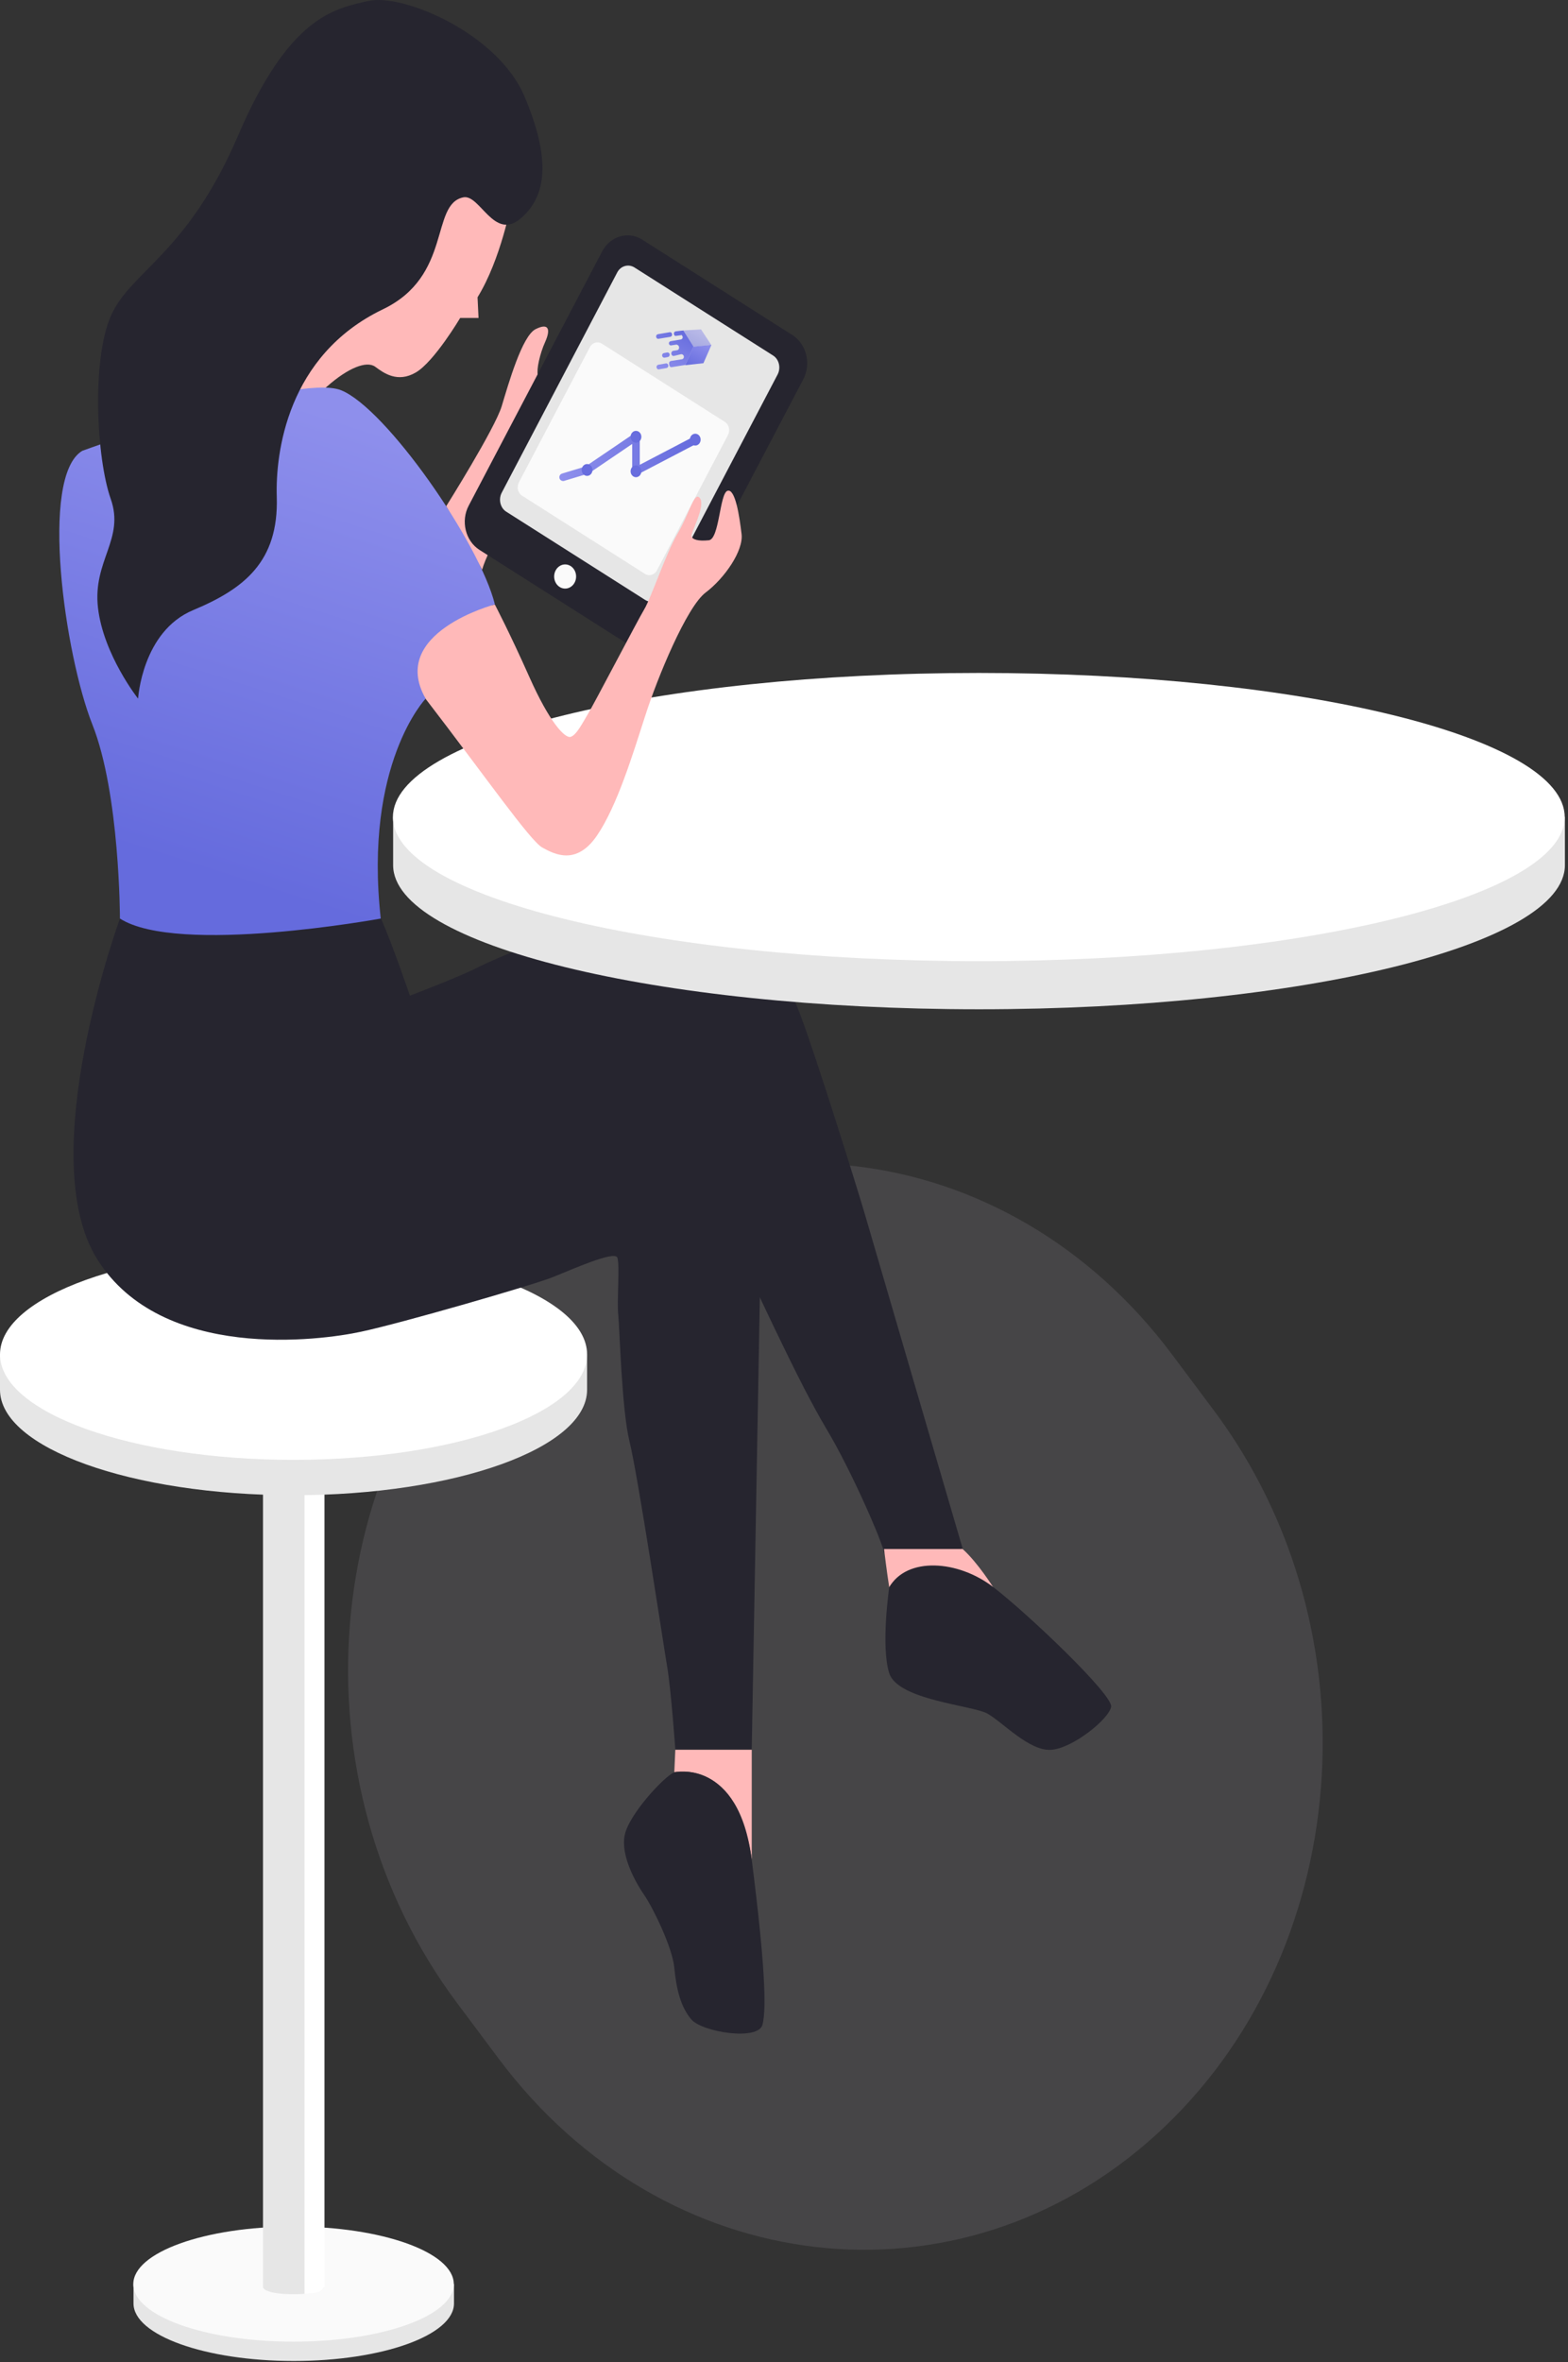
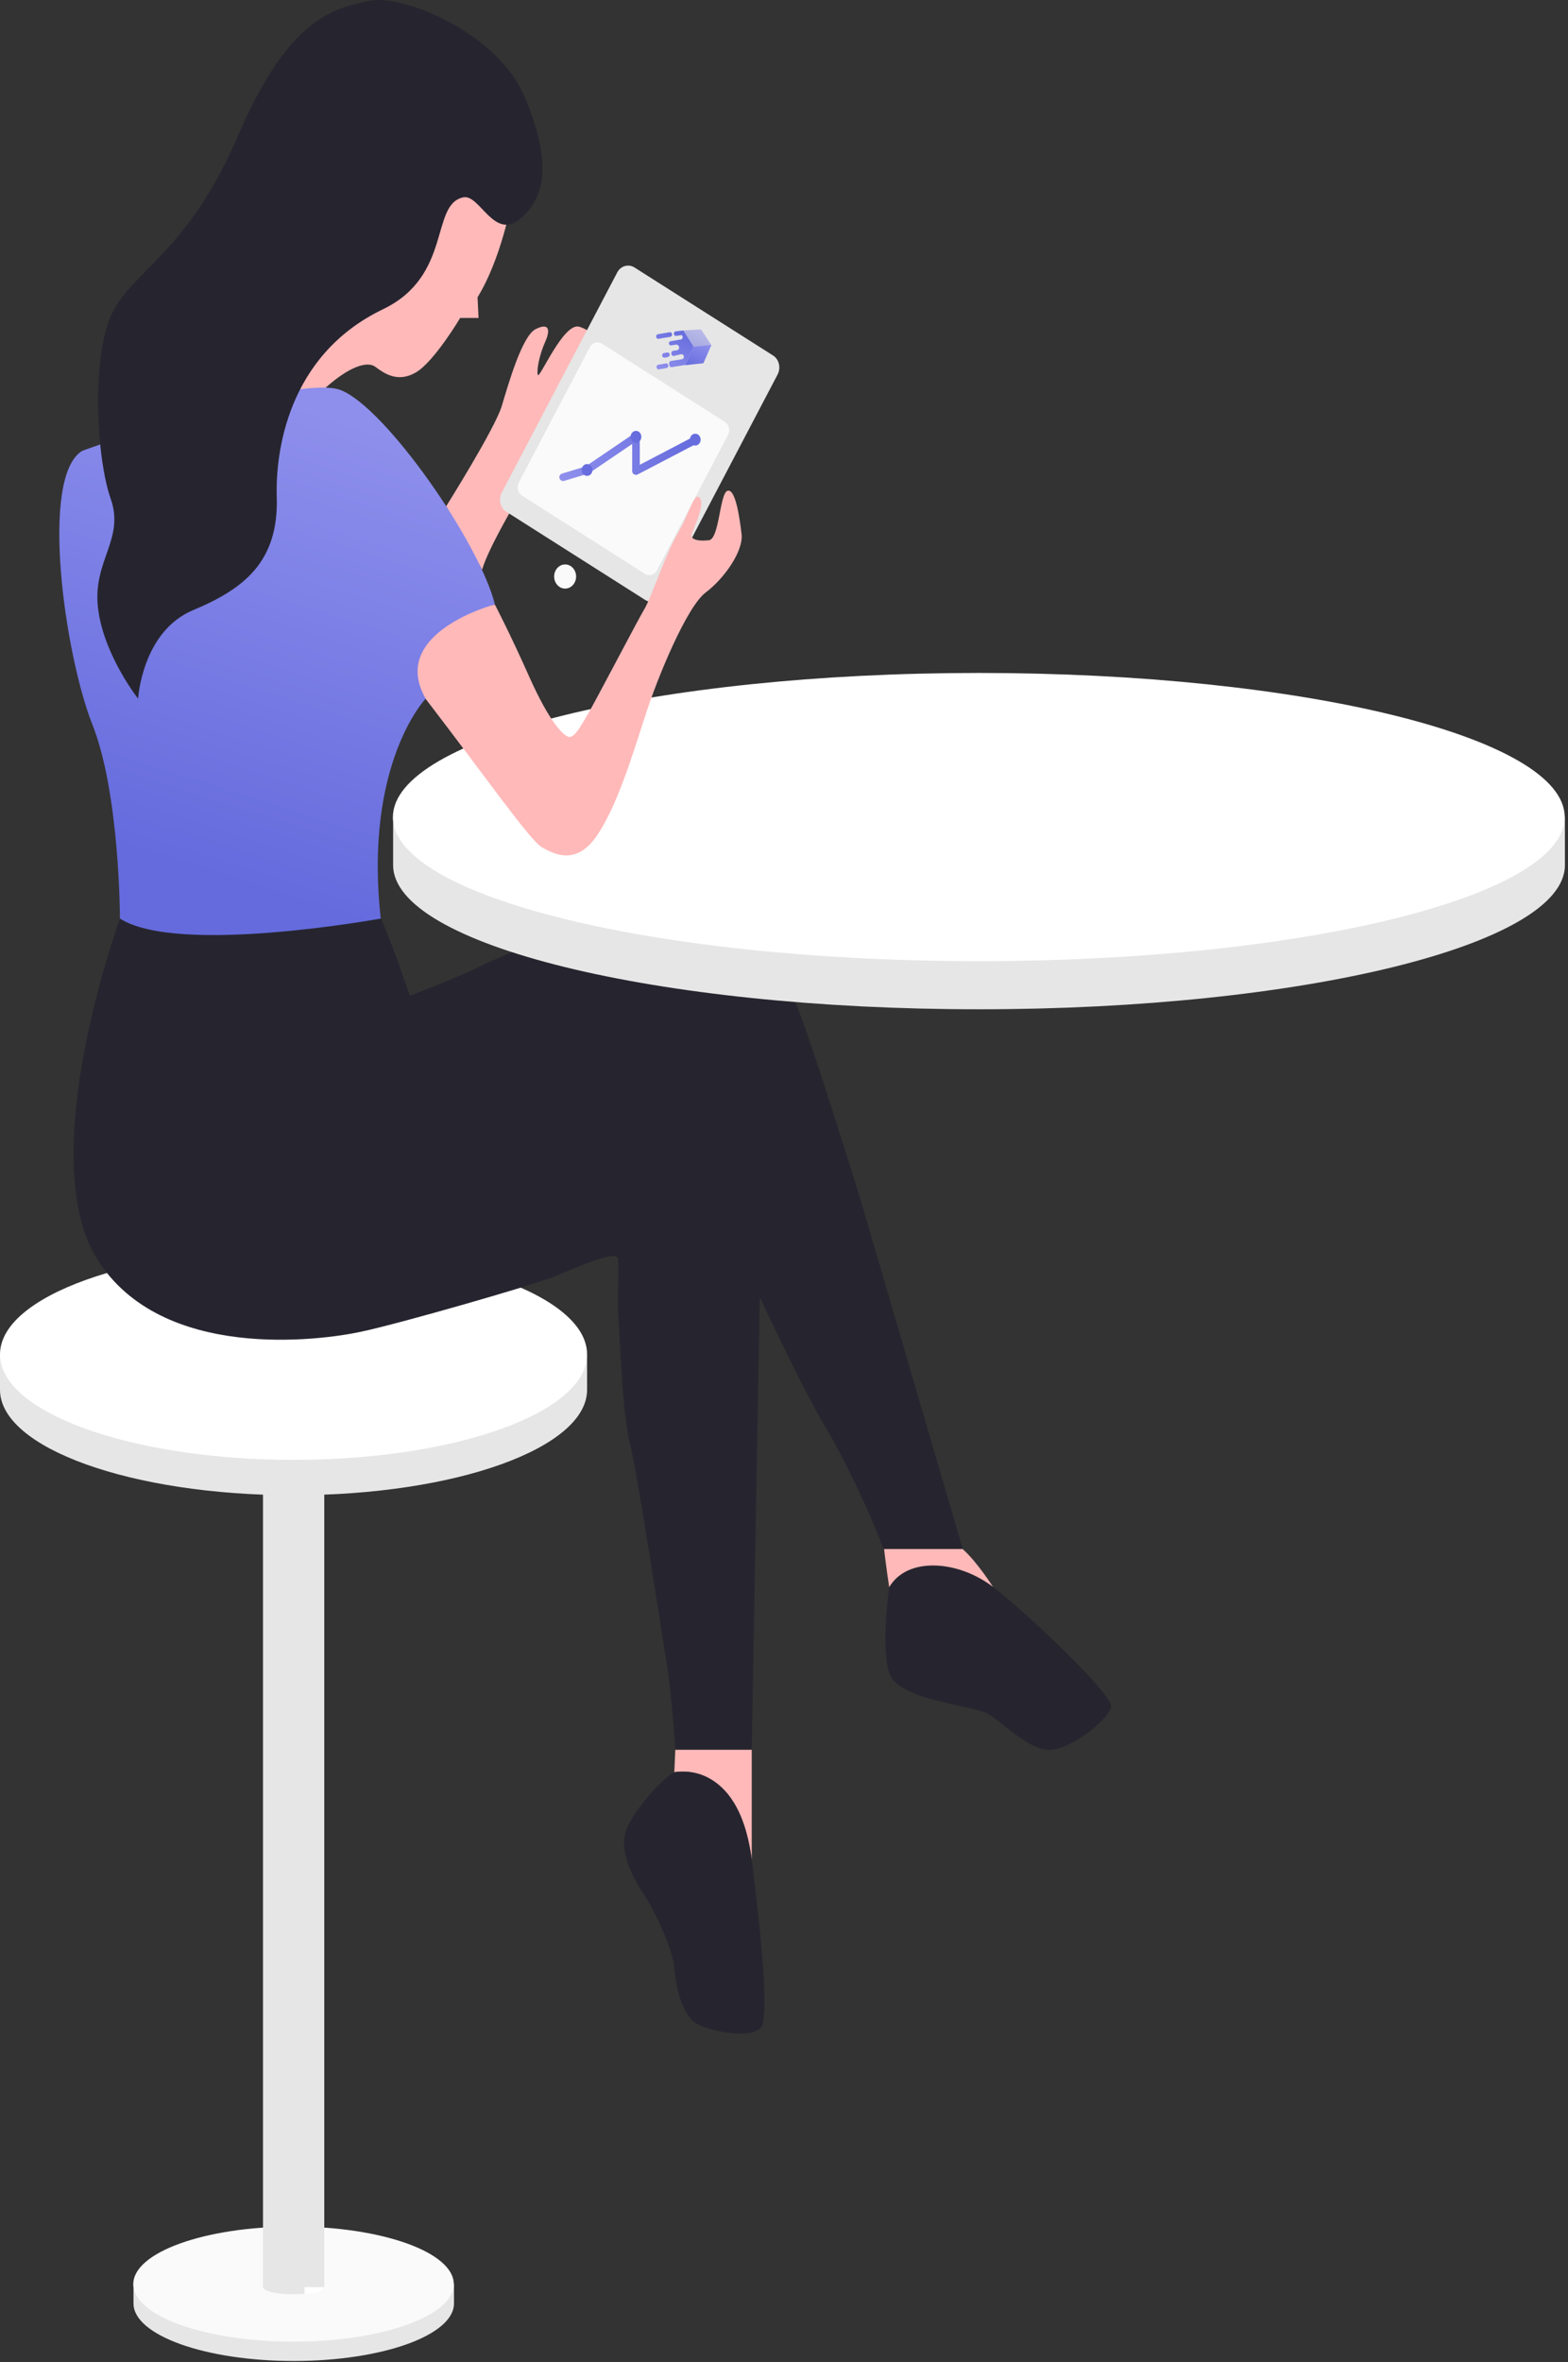
<svg xmlns="http://www.w3.org/2000/svg" width="413" height="622" viewBox="0 0 413 622" fill="none">
  <rect x="0" y="0" width="413" height="622" fill="#333333" stroke="none" />
-   <path d="M135.612 336.579C187.595 289.433 265.123 298.399 308.696 356.653L319.681 371.346C363.255 429.6 356.474 514.984 304.439 562.189C252.456 609.335 174.928 600.369 131.354 542.115L120.369 527.422C76.796 469.168 83.629 383.726 135.612 336.579Z" fill="#F3EAFF" fill-opacity="0.1" />
  <path d="M119.577 606.559C119.577 614.947 100.655 621.715 77.371 621.715C54.086 621.715 35.164 614.947 35.164 606.559C35.164 604.765 35.164 601.468 35.164 601.468C35.164 601.468 59.027 591.344 77.371 591.344C95.715 591.344 119.577 601.468 119.577 601.468C119.577 601.468 119.577 604.765 119.577 606.559Z" fill="#E6E6E6" />
  <path d="M77.316 616.624C100.626 616.624 119.523 609.838 119.523 601.468C119.523 593.097 100.626 586.312 77.316 586.312C54.006 586.312 35.109 593.097 35.109 601.468C35.109 609.838 54.006 616.624 77.316 616.624Z" fill="#FAFAFA" />
  <path d="M69.273 378.23V602.277C69.273 602.277 69.273 604.129 77.683 604.129C79.523 604.129 80.942 603.955 82.046 603.782C83.255 603.55 84.043 603.261 84.569 602.972C84.621 602.972 84.674 602.914 84.726 602.914C85.252 602.567 85.41 602.335 85.41 602.335V378.23H69.273Z" fill="#E6E6E6" />
-   <path d="M85.411 602.278C85.411 602.278 84.78 603.088 84.149 603.435C83.256 603.898 80.207 604.013 80.207 604.013V378.23H85.463V602.278H85.411Z" fill="white" />
+   <path d="M85.411 602.278C85.411 602.278 84.78 603.088 84.149 603.435C83.256 603.898 80.207 604.013 80.207 604.013V378.23V602.278H85.411Z" fill="white" />
  <path d="M154.635 365.966C154.635 381.296 120.05 393.733 77.318 393.733C34.585 393.733 0 381.296 0 365.966C0 362.727 0 356.653 0 356.653C0 356.653 43.678 338.141 77.318 338.141C110.957 338.141 154.635 356.653 154.635 356.653C154.635 356.653 154.635 362.669 154.635 365.966Z" fill="#E6E6E6" />
  <path d="M77.318 384.42C120.019 384.42 154.635 371.988 154.635 356.653C154.635 341.317 120.019 328.885 77.318 328.885C34.616 328.885 0 341.317 0 356.653C0 371.988 34.616 384.42 77.318 384.42Z" fill="white" />
  <path d="M253.557 408.938H232.901C232.375 405.987 224.333 387.36 217.605 376.138C215.871 373.245 213.874 369.543 211.824 365.609C206.305 354.849 200.628 342.643 200.155 341.66L200.103 341.602C187.751 317.248 183.388 302.612 181.706 289.307C180.129 277.101 107.91 263.333 107.91 263.333C107.91 263.333 121.208 258.3 126.307 255.639C131.405 252.978 170.038 237.301 174.348 237.012C178.658 236.723 189.643 237.012 195.32 241.177C200.996 245.284 206.83 258.011 210.825 268.655C214.872 279.299 225.858 314.413 227.75 320.95C229.642 327.429 253.557 408.938 253.557 408.938Z" fill="#26252F" />
  <path d="M31.592 241.881C31.592 241.881 8.623 304.646 25.653 331.662C42.683 358.677 84.574 352.95 95.034 350.694C105.494 348.496 140.657 338.314 145.493 336.348C150.328 334.439 161.944 329.174 162.628 331.199C163.258 333.224 162.47 342.827 162.838 346.182C163.206 349.537 163.731 371.057 165.781 379.445C168.094 388.874 174.664 432.608 175.715 438.798C176.767 444.988 177.87 460.665 177.87 460.665H198.001L200.156 340.455C200.156 340.455 210.879 363.768 217.607 374.991C224.335 386.213 232.376 404.841 232.902 407.791H253.559C253.559 407.791 229.696 326.282 227.804 319.745C225.911 313.266 214.926 278.094 210.879 267.45C206.832 256.806 201.05 244.137 195.373 239.972C189.697 235.806 178.711 235.517 174.401 235.864C170.091 236.154 131.459 251.831 126.36 254.492C121.262 257.153 107.964 262.186 107.964 262.186C107.964 262.186 103.549 249.17 100.343 241.823H31.592V241.881Z" fill="#26252F" />
  <path d="M198.003 460.78V489.704C198.003 489.704 195.322 464.309 177.609 466.681L177.872 460.78H198.003Z" fill="#FFB9B9" />
  <path d="M232.852 407.906C232.852 407.906 233.587 414.038 234.218 417.972C234.218 417.972 240.683 406.171 261.603 417.972C261.603 417.972 257.555 411.493 253.561 407.906H232.852Z" fill="#FFB9B9" />
  <path d="M234.215 417.972C234.215 417.972 231.955 433.533 234.215 440.591C236.476 447.706 256.133 449.036 260.076 451.235C264.018 453.433 271.008 461.069 276.738 460.78C282.467 460.49 292.138 452.623 292.664 449.441C293.189 446.318 270.851 425.029 261.6 417.914C252.349 410.799 238.893 409.873 234.215 417.972Z" fill="#26252F" />
  <path d="M177.609 466.68C177.609 466.68 194.586 462.862 198.002 489.704C201.419 516.546 201.945 528.81 200.841 533.149C199.737 537.488 184.915 535.116 182.076 531.76C179.238 528.405 178.134 523.662 177.609 518.166C177.083 512.67 171.88 502.2 169.725 499.076C167.569 495.952 163.47 488.837 164.521 483.341C165.572 477.845 174.928 467.78 177.609 466.68Z" fill="#26252F" />
  <path d="M412.186 227.823C412.186 248.765 343.068 265.772 257.867 265.772C172.665 265.772 103.547 248.765 103.547 227.823C103.547 223.369 103.547 215.097 103.547 215.097C103.547 215.097 190.799 189.875 257.867 189.875C324.935 189.875 412.186 215.097 412.186 215.097C412.186 215.097 412.186 223.369 412.186 227.823Z" fill="#E6E6E6" />
  <path d="M257.812 253.104C343.04 253.104 412.132 236.113 412.132 215.155C412.132 194.196 343.04 177.206 257.812 177.206C172.584 177.206 103.492 194.196 103.492 215.155C103.492 236.113 172.584 253.104 257.812 253.104Z" fill="white" />
  <path d="M134.664 53.468C134.664 53.468 131.984 68.22 125.781 78.285L126.044 83.723H121.209C121.209 83.723 114.376 95.235 109.54 98.07C104.704 100.904 101.078 98.243 98.817 96.565C96.557 94.946 91.722 96.855 86.203 101.714C80.684 106.573 80.158 105.416 80.158 105.416L65.914 86.963L122.312 33.8L134.664 53.468Z" fill="#FFB9B9" />
  <path d="M117.527 133.299C117.527 133.299 130.352 112.879 132.139 106.978C133.926 101.078 137.501 88.467 141.075 86.673C144.649 84.88 145.017 86.847 143.598 90.028C142.179 93.152 141.285 97.317 141.653 98.706C142.021 100.094 148.433 84.764 152.586 86.037C156.685 87.31 157.579 90.26 158.157 93.21C158.683 96.16 130.247 138.448 126.988 150.017L117.527 133.299Z" fill="#FFB9B9" />
-   <path d="M165.83 169.917L126.304 144.811C122.572 142.439 121.31 137.175 123.465 133.126L158.576 66.253C160.731 62.145 165.514 60.757 169.194 63.129L208.72 88.235C212.452 90.607 213.713 95.871 211.558 99.921L176.447 166.794C174.292 170.901 169.562 172.289 165.83 169.917Z" fill="#26252F" />
  <path d="M169.876 157.943L133.346 134.745C131.769 133.762 131.244 131.506 132.137 129.77L162.57 71.748C163.464 70.013 165.514 69.434 167.091 70.418L203.621 93.615C205.197 94.599 205.723 96.855 204.83 98.59L174.397 156.612C173.503 158.348 171.453 158.984 169.876 157.943Z" fill="#E6E6E6" />
  <path d="M169.878 151.116L137.5 130.522C136.396 129.828 136.028 128.266 136.659 127.051L155.371 91.417C156.002 90.202 157.421 89.797 158.525 90.491L190.902 111.085C192.006 111.779 192.374 113.341 191.743 114.556L173.032 150.191C172.401 151.406 170.982 151.811 169.878 151.116Z" fill="#FAFAFA" />
  <path d="M148.328 125.663L154.635 123.754L167.513 115.019V124.043L183.124 115.887" stroke="url(#paint0_linear)" stroke-width="2" stroke-miterlimit="10" stroke-linecap="round" stroke-linejoin="round" />
  <path d="M148.852 154.992C150.448 154.992 151.743 153.568 151.743 151.811C151.743 150.054 150.448 148.629 148.852 148.629C147.255 148.629 145.961 150.054 145.961 151.811C145.961 153.568 147.255 154.992 148.852 154.992Z" fill="#FAFAFA" />
  <path d="M180.496 96.16L182.599 91.301L187.382 90.838L185.279 95.64L180.496 96.16Z" fill="url(#paint1_linear)" />
  <g opacity="0.7">
    <path opacity="0.7" d="M184.647 86.731L179.969 87.02L182.649 91.301L187.38 90.896L184.647 86.731Z" fill="url(#paint2_linear)" />
  </g>
  <path fill-rule="evenodd" clip-rule="evenodd" d="M179.338 88.293C179.286 88.293 179.233 88.293 179.18 88.293L177.972 88.467C177.709 88.467 177.551 88.235 177.499 87.946C177.446 87.599 177.656 87.31 177.972 87.252L180.021 87.02V87.078L182.65 91.243L180.547 96.103L180.495 96.045V96.103L176.92 96.681C176.605 96.739 176.342 96.507 176.29 96.16L176.237 95.755C176.184 95.408 176.395 95.119 176.71 95.061L179.654 94.599C179.969 94.541 180.179 94.194 180.127 93.847C180.074 93.499 179.759 93.268 179.443 93.268L178.918 93.384L177.499 93.731C177.183 93.789 176.868 93.557 176.815 93.152C176.763 92.805 176.973 92.516 177.236 92.4L178.339 92.227C178.707 92.169 178.918 91.822 178.865 91.417C178.813 91.07 178.602 90.838 178.287 90.781V90.723L176.763 90.954C176.5 91.012 176.237 90.781 176.184 90.491C176.132 90.202 176.342 89.913 176.605 89.855L179.338 89.392C179.654 89.334 179.864 89.045 179.811 88.698C179.759 88.467 179.601 88.293 179.443 88.177V88.12L179.338 88.293ZM172.926 96.739C172.873 96.392 173.083 96.103 173.399 96.045L175.396 95.698C175.711 95.64 175.974 95.871 176.027 96.218C176.079 96.565 175.869 96.855 175.554 96.912L173.556 97.26C173.241 97.317 172.978 97.086 172.926 96.739ZM173.451 89.219C173.136 89.277 172.873 89.045 172.821 88.698C172.768 88.351 172.978 88.062 173.294 88.004L176.395 87.483C176.71 87.425 176.973 87.657 177.025 88.004C177.078 88.351 176.868 88.64 176.552 88.698L173.451 89.219ZM174.397 93.673C174.45 94.02 174.713 94.194 175.028 94.194L175.922 94.02C176.237 93.962 176.395 93.673 176.395 93.326C176.342 92.979 176.079 92.805 175.764 92.805L174.87 92.979C174.555 93.037 174.345 93.326 174.397 93.673Z" fill="url(#paint3_linear)" />
  <path d="M154.634 125.316C155.418 125.316 156.053 124.617 156.053 123.754C156.053 122.892 155.418 122.192 154.634 122.192C153.85 122.192 153.215 122.892 153.215 123.754C153.215 124.617 153.85 125.316 154.634 125.316Z" fill="#686DDE" />
  <path d="M167.513 116.581C168.297 116.581 168.932 115.882 168.932 115.019C168.932 114.156 168.297 113.457 167.513 113.457C166.729 113.457 166.094 114.156 166.094 115.019C166.094 115.882 166.729 116.581 167.513 116.581Z" fill="#686DDE" />
-   <path d="M167.513 125.663C168.297 125.663 168.932 124.964 168.932 124.101C168.932 123.239 168.297 122.539 167.513 122.539C166.729 122.539 166.094 123.239 166.094 124.101C166.094 124.964 166.729 125.663 167.513 125.663Z" fill="#686DDE" />
  <path d="M183.122 117.333C183.906 117.333 184.541 116.634 184.541 115.771C184.541 114.908 183.906 114.209 183.122 114.209C182.339 114.209 181.703 114.908 181.703 115.771C181.703 116.634 182.339 117.333 183.122 117.333Z" fill="#686DDE" />
  <path d="M130.352 159.215C130.352 159.215 96.345 163.554 112.114 184.032C127.882 204.511 139.656 221.46 142.862 223.196C146.121 224.989 151.797 227.94 157.211 220.072C162.572 212.205 166.672 198.61 169.931 188.545C173.137 178.479 180.864 159.794 185.857 156.034C190.85 152.274 195.896 144.985 195.318 140.588C194.793 136.192 193.689 128.498 191.586 129.25C189.536 130.06 189.484 141.977 186.698 142.266C183.912 142.555 182.335 142.092 182.125 141.167C181.968 140.241 185.857 133.299 184.385 131.217C182.861 129.134 181.705 135.035 178.551 140.357C175.397 145.679 171.455 157.596 169.668 160.488C167.934 163.381 156.318 185.652 154.846 188.024C153.427 190.396 151.797 193.635 150.273 194.04C148.749 194.445 144.702 190.107 139.446 178.305C134.189 166.504 130.352 159.215 130.352 159.215Z" fill="#FFB9B9" />
  <path d="M21.655 118.721C21.655 118.721 78.001 98.069 89.827 102.755C101.654 107.499 126.305 142.902 130.352 159.158C130.352 159.158 102.179 166.562 112.113 183.975C112.113 183.975 95.767 201.098 100.287 241.881C100.287 241.881 46.885 251.657 31.59 241.881C31.59 241.881 31.59 209.081 24.336 190.801C17.083 172.521 10.355 125.547 21.655 118.721Z" fill="url(#paint4_linear)" />
  <path d="M122.045 51.964C126.408 51.096 130.087 63.476 137.078 57.575C144.069 51.675 145.12 41.898 138.129 25.354C131.139 8.809 106.172 -1.777 97.079 0.247C87.986 2.272 76.159 4.355 62.704 35.709C49.301 67.005 34.268 71.459 29.17 83.26C24.071 95.061 25.438 120.804 29.17 131.39C32.902 141.976 24.387 147.645 25.806 160.025C27.225 172.405 36.371 183.974 36.371 183.974C36.371 183.974 37.422 166.273 50.877 160.661C64.281 155.05 73.426 147.935 72.901 130.812C72.533 119.415 75.581 93.615 100.811 81.467C119.207 72.674 113.268 53.757 122.045 51.964Z" fill="#26252F" />
  <defs>
    <linearGradient id="paint0_linear" x1="147.802" y1="120.351" x2="183.667" y2="120.351" gradientUnits="userSpaceOnUse">
      <stop offset="1.11884e-07" stop-color="#8E8FEC" />
      <stop offset="1" stop-color="#656BDD" />
    </linearGradient>
    <linearGradient id="paint1_linear" x1="185.47" y1="90.099" x2="181.795" y2="97.098" gradientUnits="userSpaceOnUse">
      <stop stop-color="#8E8FEC" />
      <stop offset="1" stop-color="#656BDD" />
    </linearGradient>
    <linearGradient id="paint2_linear" x1="184.612" y1="86.917" x2="182.287" y2="91.342" gradientUnits="userSpaceOnUse">
      <stop stop-color="#8E8FEC" />
      <stop offset="1" stop-color="#656BDD" />
    </linearGradient>
    <linearGradient id="paint3_linear" x1="174.481" y1="97.447" x2="180.134" y2="86.683" gradientUnits="userSpaceOnUse">
      <stop stop-color="#8E8FEC" />
      <stop offset="1" stop-color="#656BDD" />
    </linearGradient>
    <linearGradient id="paint4_linear" x1="82.93" y1="107.701" x2="44.935" y2="227.041" gradientUnits="userSpaceOnUse">
      <stop offset="1.11884e-07" stop-color="#8E8FEC" />
      <stop offset="1" stop-color="#656BDD" />
    </linearGradient>
  </defs>
</svg>